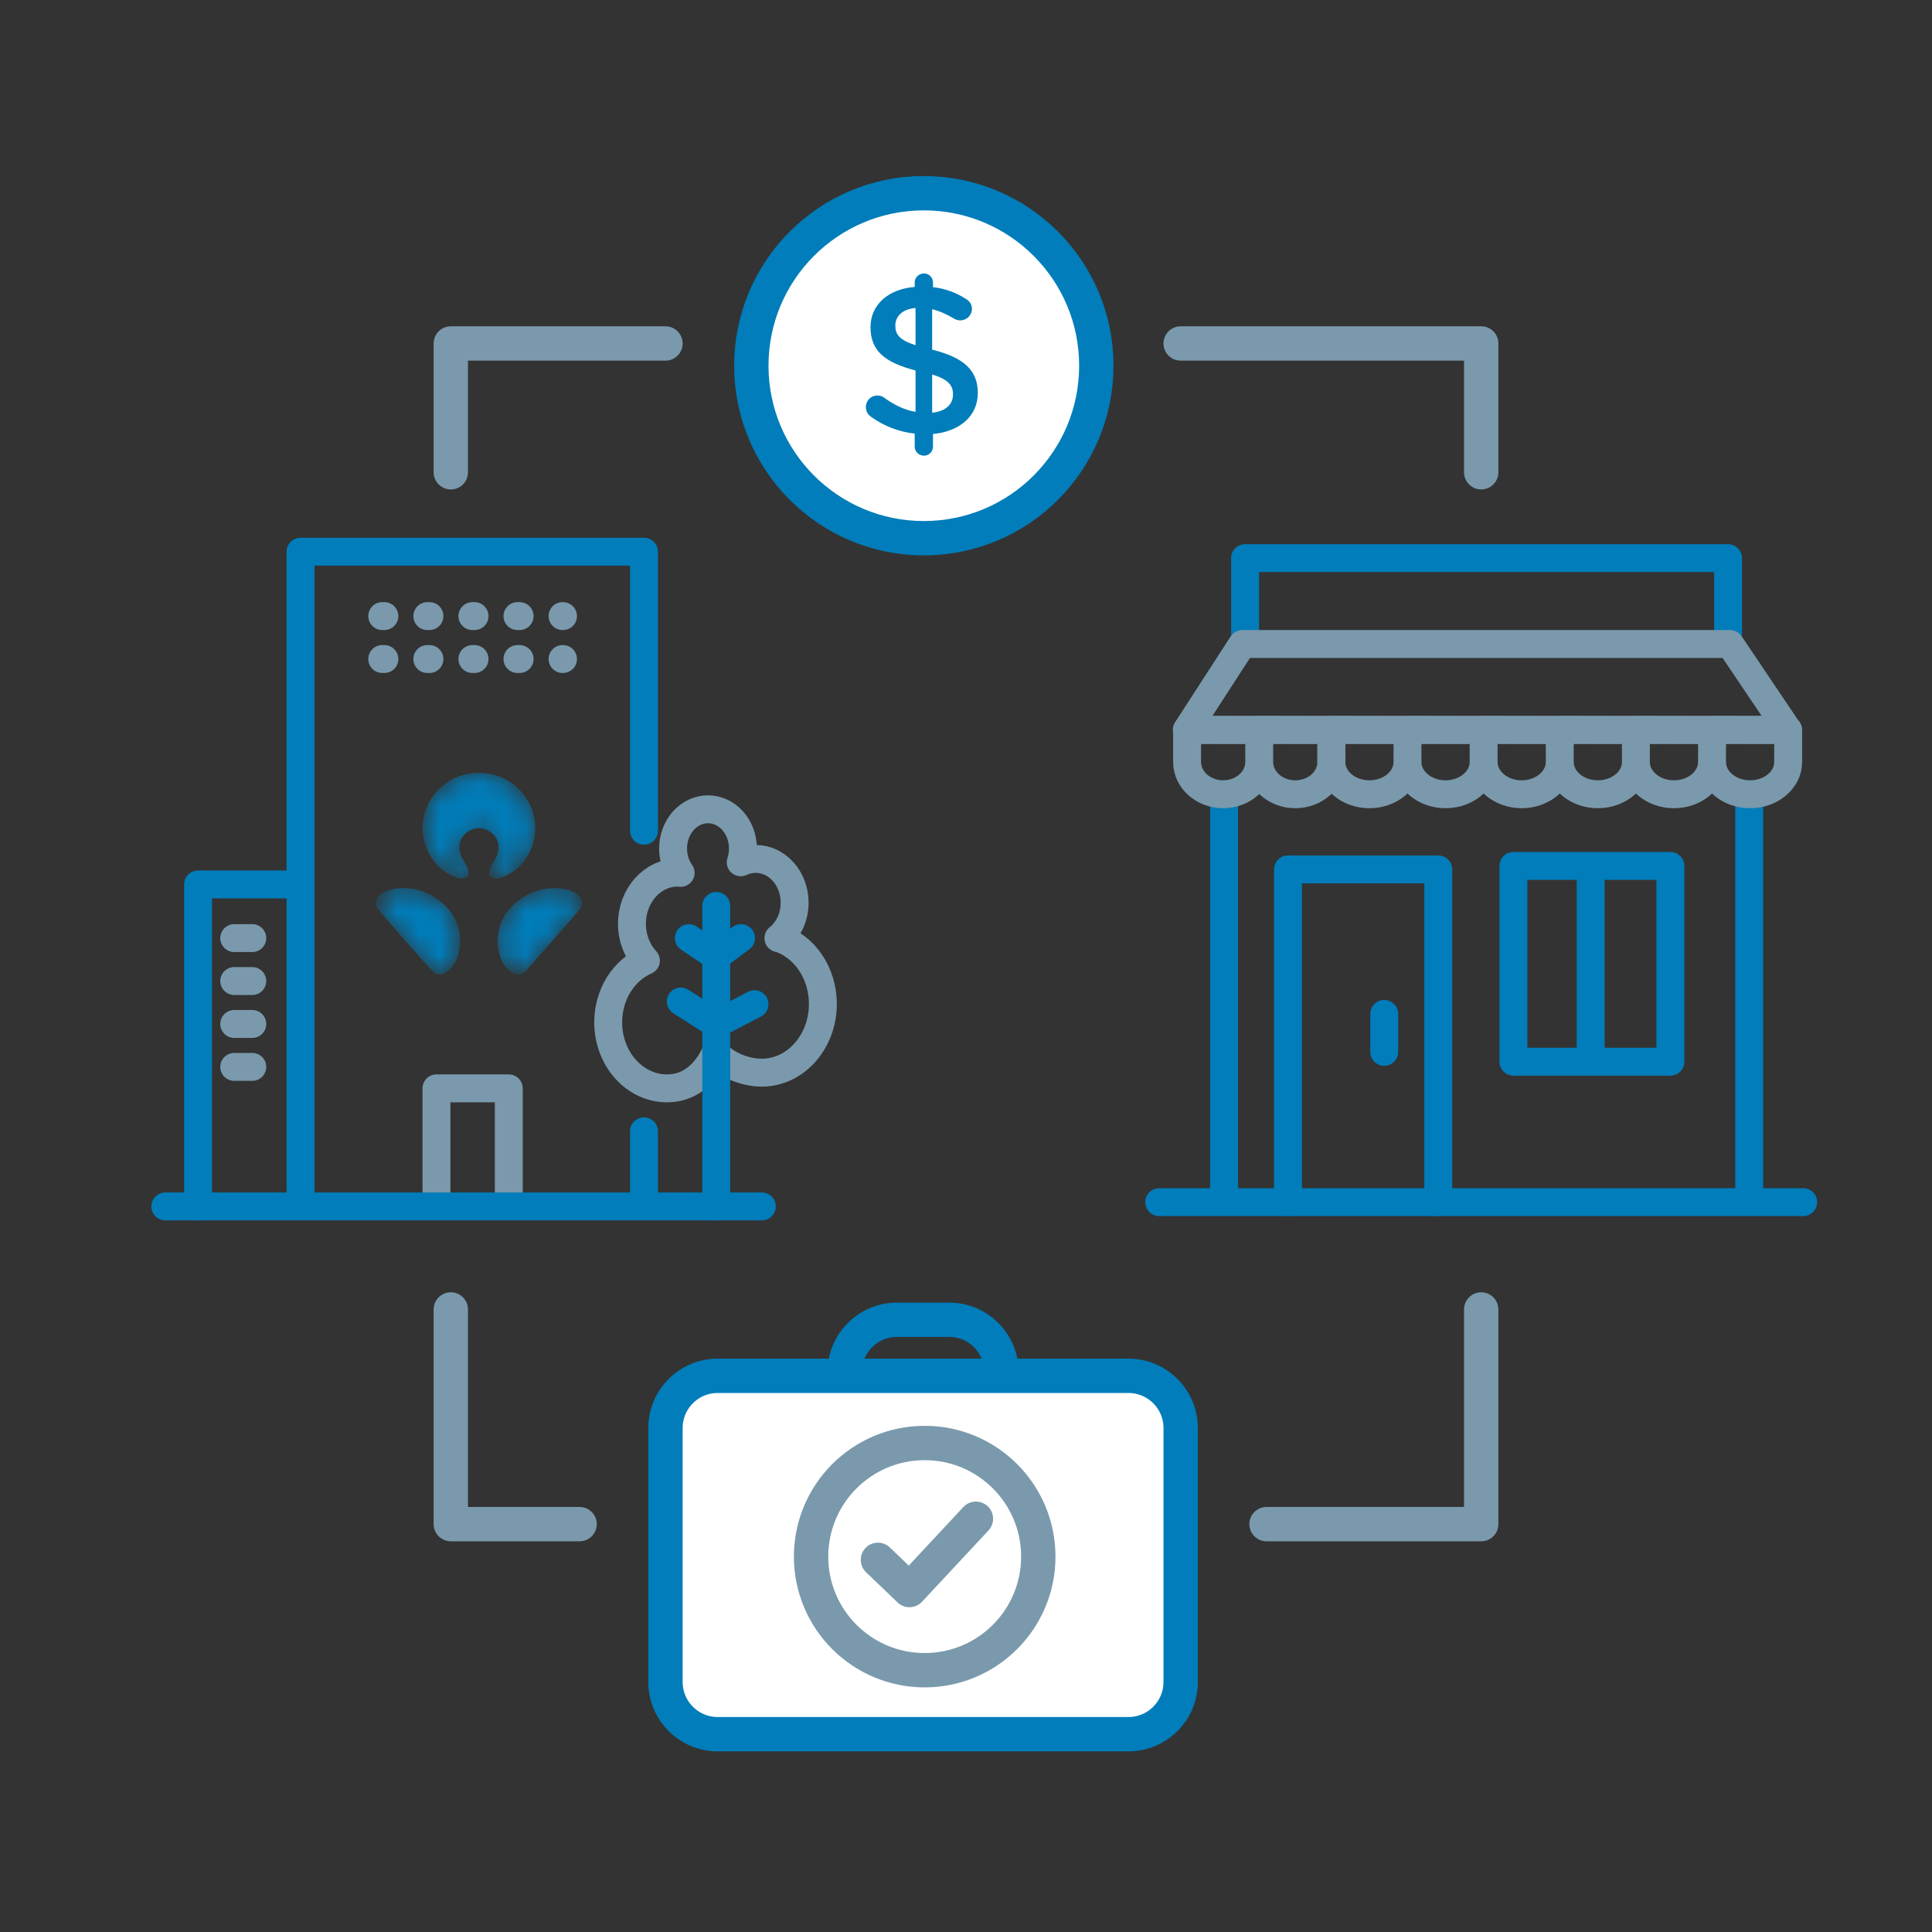
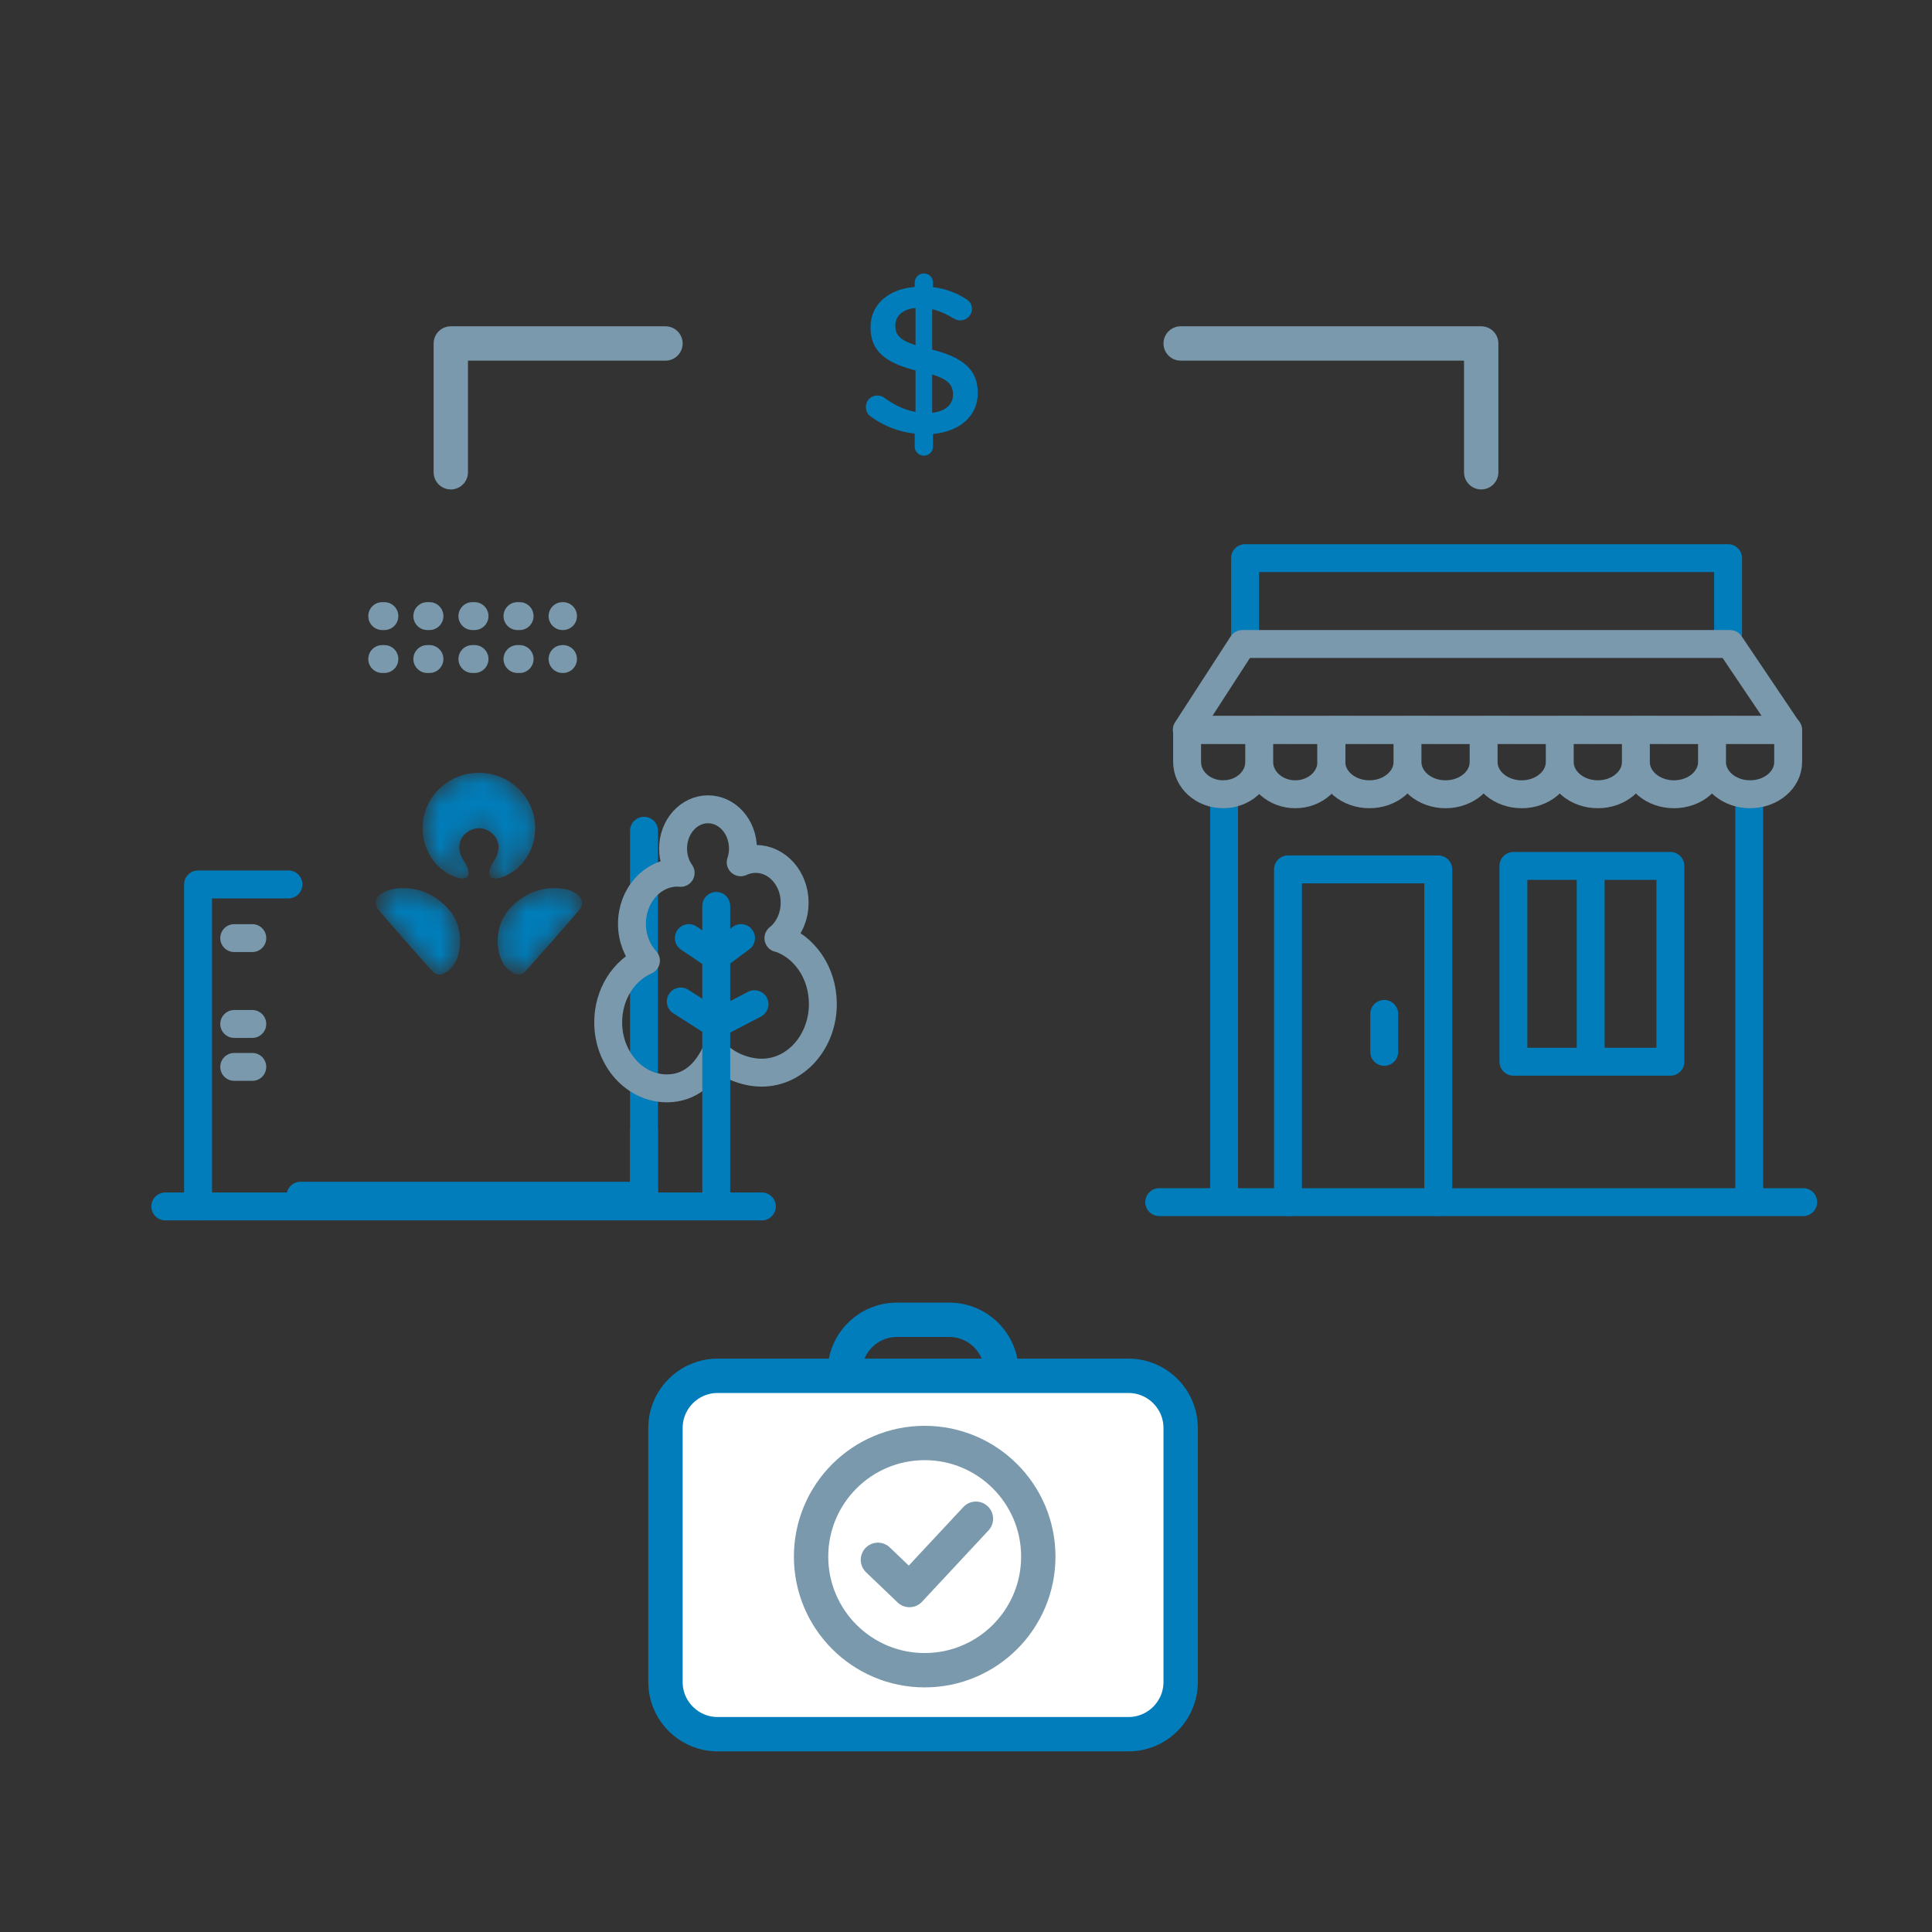
<svg xmlns="http://www.w3.org/2000/svg" width="90" height="90" viewBox="0 0 90 90" fill="none">
  <rect x="0" y="0" width="90" height="90" fill="#333333" stroke="none" />
  <path d="M57.022 55.556V37M81.485 37V55.556M74.1 40.338V49.459M77.814 40.338V49.459H70.5V40.338H77.814Z" stroke="#007DBA" stroke-width="1.3" stroke-linecap="round" stroke-linejoin="round" />
  <path d="M64.483 47.231V49M58 29.526L58 26H71.055L80.5 26V29.526" stroke="#007DBA" stroke-width="1.3" stroke-linecap="round" stroke-linejoin="round" />
  <path fill-rule="evenodd" clip-rule="evenodd" d="M80.591 30L83.285 34H55.285L57.874 30H80.591Z" stroke="#7A99AC" stroke-width="1.3" stroke-linecap="round" stroke-linejoin="round" />
  <path d="M54 56H84" stroke="#007DBA" stroke-width="1.3" stroke-linecap="round" stroke-linejoin="round" />
  <path d="M65.566 35.498C65.566 36.327 64.772 37 63.792 37C62.813 37 62.02 36.327 62.02 35.498V34L65.566 34.006V35.498ZM65.566 35.498V34L69.113 34.006V35.498M65.566 35.498C65.566 36.327 66.36 37 67.339 37C68.318 37 69.113 36.327 69.113 35.498M69.113 35.498V34L72.659 34.006V35.498M69.113 35.498C69.113 36.327 69.907 37 70.886 37C71.865 37 72.659 36.327 72.659 35.498M72.659 35.498V34L76.206 34.006V35.498M72.659 35.498C72.659 36.327 73.454 37 74.433 37C75.412 37 76.206 36.327 76.206 35.498M76.206 35.498V34L79.753 34.006V35.498M76.206 35.498C76.206 36.327 77 37 77.979 37C78.959 37 79.753 36.327 79.753 35.498M79.753 35.498V34L83.3 34.006V35.498C83.3 36.327 82.505 37 81.526 37C80.547 37 79.753 36.327 79.753 35.498Z" stroke="#7A99AC" stroke-width="1.3" stroke-linejoin="round" />
  <path d="M55.3 35.498V34.006M55.3 35.498V34L58.659 34.006V35.498M55.3 35.498C55.3 36.327 56.052 37 56.98 37C57.907 37 58.659 36.327 58.659 35.498M58.659 35.498V34L62.02 34.006V35.498C62.02 36.327 61.267 37 60.34 37C59.412 37 58.659 36.327 58.659 35.498Z" stroke="#7A99AC" stroke-width="1.3" stroke-linejoin="round" />
  <path d="M67 56V40.5H60V56" stroke="#007DBA" stroke-width="1.3" stroke-linecap="round" stroke-linejoin="round" />
-   <path d="M14 55.7V25.7H30V38.7" stroke="#007DBA" stroke-width="1.3" stroke-linecap="round" stroke-linejoin="round" />
+   <path d="M14 55.7H30V38.7" stroke="#007DBA" stroke-width="1.3" stroke-linecap="round" stroke-linejoin="round" />
  <path d="M30 52.7V56.125" stroke="#007DBA" stroke-width="1.3" stroke-linecap="round" stroke-linejoin="round" />
  <path d="M17.806 28.7H26.227" stroke="#7A99AC" stroke-width="1.3" stroke-linecap="round" stroke-linejoin="round" stroke-dasharray="0.1 2" />
  <path d="M17.806 30.7H26.227" stroke="#7A99AC" stroke-width="1.3" stroke-linecap="round" stroke-linejoin="round" stroke-dasharray="0.1 2" />
-   <path d="M23.701 55.7V50.7H20.332V55.7" stroke="#7A99AC" stroke-width="1.3" stroke-linecap="round" stroke-linejoin="round" />
  <path d="M13.437 41.2H9.227V56.2" stroke="#007DBA" stroke-width="1.3" stroke-linecap="round" stroke-linejoin="round" />
  <mask id="mask0_455_2233" style="mask-type:alpha" maskUnits="userSpaceOnUse" x="17" y="36" width="11" height="10">
    <path d="M25.834 41.372L25.952 41.375C26.032 41.378 26.113 41.385 26.196 41.397L26.285 41.412C26.627 41.475 26.804 41.592 26.907 41.674L26.94 41.702C27.103 41.85 27.204 42.09 27.022 42.339L27.001 42.365C26.719 42.724 24.954 44.718 24.478 45.244L24.454 45.269C24.375 45.344 24.237 45.427 24.062 45.392L24.001 45.375C23.774 45.296 23.535 45.05 23.436 44.869L23.404 44.808C23.342 44.689 23.295 44.579 23.252 44.399L23.227 44.283C23.094 43.589 23.28 42.932 23.614 42.488L23.695 42.387C24.026 41.993 24.47 41.694 24.834 41.556C25.069 41.466 25.424 41.372 25.834 41.372ZM18.785 41.372L18.906 41.375C19.265 41.391 19.573 41.475 19.785 41.557L19.878 41.594C20.252 41.758 20.693 42.078 21.004 42.488L21.059 42.564C21.378 43.031 21.535 43.702 21.367 44.399L21.345 44.484C21.3 44.643 21.251 44.745 21.183 44.869L21.153 44.92C21.031 45.111 20.781 45.346 20.558 45.392L20.501 45.399C20.335 45.41 20.207 45.316 20.142 45.244L20.099 45.196C19.551 44.588 17.794 42.6 17.6 42.338L17.566 42.288C17.417 42.041 17.543 41.809 17.712 41.674L17.74 41.653C17.855 41.565 18.053 41.451 18.424 41.397C18.548 41.379 18.668 41.372 18.785 41.372ZM22.309 36L22.408 36.002C23.812 36.053 24.933 37.184 24.933 38.574L24.93 38.695C24.904 39.256 24.696 39.77 24.362 40.181L24.291 40.261C23.837 40.75 23.306 40.928 23.082 40.923L23.023 40.919C22.729 40.884 22.789 40.623 22.815 40.511L22.831 40.455C22.864 40.358 22.922 40.24 22.996 40.132L23.039 40.066C23.15 39.887 23.223 39.689 23.223 39.441L23.219 39.374C23.178 38.911 22.719 38.582 22.309 38.582L22.251 38.584C21.838 38.615 21.398 38.965 21.398 39.441L21.401 39.532C21.419 39.768 21.505 39.958 21.625 40.132L21.666 40.197C21.733 40.308 21.783 40.423 21.805 40.511L21.81 40.534C21.84 40.664 21.877 40.917 21.537 40.923L21.499 40.922C21.245 40.908 20.702 40.703 20.259 40.181L20.189 40.091C19.873 39.666 19.686 39.142 19.686 38.574C19.686 37.152 20.86 36 22.309 36Z" fill="white" />
  </mask>
  <g mask="url(#mask0_455_2233)">
    <path d="M25.834 41.372L25.952 41.375C26.032 41.378 26.113 41.385 26.196 41.397L26.285 41.412C26.627 41.475 26.804 41.592 26.907 41.674L26.94 41.702C27.103 41.85 27.204 42.09 27.022 42.339L27.001 42.365C26.719 42.724 24.954 44.718 24.478 45.244L24.454 45.269C24.375 45.344 24.237 45.427 24.062 45.392L24.001 45.375C23.774 45.296 23.535 45.05 23.436 44.869L23.404 44.808C23.342 44.689 23.295 44.579 23.252 44.399L23.227 44.283C23.094 43.589 23.28 42.932 23.614 42.488L23.695 42.387C24.026 41.993 24.47 41.694 24.834 41.556C25.069 41.466 25.424 41.372 25.834 41.372ZM18.785 41.372L18.906 41.375C19.265 41.391 19.573 41.475 19.785 41.557L19.878 41.594C20.252 41.758 20.693 42.078 21.004 42.488L21.059 42.564C21.378 43.031 21.535 43.702 21.367 44.399L21.345 44.484C21.3 44.643 21.251 44.745 21.183 44.869L21.153 44.92C21.031 45.111 20.781 45.346 20.558 45.392L20.501 45.399C20.335 45.41 20.207 45.316 20.142 45.244L20.099 45.196C19.551 44.588 17.794 42.6 17.6 42.338L17.566 42.288C17.417 42.041 17.543 41.809 17.712 41.674L17.74 41.653C17.855 41.565 18.053 41.451 18.424 41.397C18.548 41.379 18.668 41.372 18.785 41.372ZM22.309 36L22.408 36.002C23.812 36.053 24.933 37.184 24.933 38.574L24.93 38.695C24.904 39.256 24.696 39.77 24.362 40.181L24.291 40.261C23.837 40.75 23.306 40.928 23.082 40.923L23.023 40.919C22.729 40.884 22.789 40.623 22.815 40.511L22.831 40.455C22.864 40.358 22.922 40.24 22.996 40.132L23.039 40.066C23.15 39.887 23.223 39.689 23.223 39.441L23.219 39.374C23.178 38.911 22.719 38.582 22.309 38.582L22.251 38.584C21.838 38.615 21.398 38.965 21.398 39.441L21.401 39.532C21.419 39.768 21.505 39.958 21.625 40.132L21.666 40.197C21.733 40.308 21.783 40.423 21.805 40.511L21.81 40.534C21.84 40.664 21.877 40.917 21.537 40.923L21.499 40.922C21.245 40.908 20.702 40.703 20.259 40.181L20.189 40.091C19.873 39.666 19.686 39.142 19.686 38.574C19.686 37.152 20.86 36 22.309 36Z" fill="#007DBA" />
  </g>
  <path d="M11.753 43.7H10.911" stroke="#7A99AC" stroke-width="1.3" stroke-linecap="round" stroke-linejoin="round" />
-   <path d="M11.753 45.7H10.911" stroke="#7A99AC" stroke-width="1.3" stroke-linecap="round" stroke-linejoin="round" />
  <path d="M11.753 47.7H10.911" stroke="#7A99AC" stroke-width="1.3" stroke-linecap="round" stroke-linejoin="round" />
  <path d="M11.753 49.7H10.911" stroke="#7A99AC" stroke-width="1.3" stroke-linecap="round" stroke-linejoin="round" />
  <path d="M7.7 56.2H35.49" stroke="#007DBA" stroke-width="1.3" stroke-linecap="round" stroke-linejoin="round" />
  <path d="M36.262 43.705C36.719 43.334 37.017 42.735 37.017 42.049C37.017 40.921 36.204 40.012 35.205 40.012C34.956 40.012 34.721 40.068 34.505 40.169C34.572 39.971 34.609 39.753 34.609 39.529C34.609 38.518 33.881 37.7 32.982 37.7C32.083 37.7 31.355 38.518 31.355 39.529C31.355 39.956 31.486 40.352 31.707 40.662C31.658 40.662 31.608 40.652 31.558 40.652C30.388 40.652 29.439 41.719 29.439 43.034C29.439 43.71 29.688 44.315 30.09 44.751C29.064 45.198 28.332 46.311 28.332 47.622C28.332 49.324 29.561 50.7 31.07 50.7C32.123 50.7 32.869 50.035 33.33 49.054C33.845 49.618 34.708 49.969 35.485 49.969C37.058 49.969 38.332 48.536 38.332 46.768C38.332 45.305 37.46 44.076 36.267 43.695L36.262 43.705Z" stroke="#7A99AC" stroke-width="1.3" stroke-linecap="round" stroke-linejoin="round" />
  <path d="M33.366 47.708L31.712 46.654" stroke="#007DBA" stroke-width="1.3" stroke-linecap="round" stroke-linejoin="round" />
  <path d="M33.366 56.2L33.366 42.2" stroke="#007DBA" stroke-width="1.3" stroke-linecap="round" stroke-linejoin="round" />
  <path d="M33.366 47.707L35.147 46.779" stroke="#007DBA" stroke-width="1.3" stroke-linecap="round" stroke-linejoin="round" />
  <path d="M34.52 43.7L33.365 44.557L32.088 43.7" stroke="#007DBA" stroke-width="1.3" stroke-linecap="round" stroke-linejoin="round" />
  <path d="M52.565 64.09H33.435C32.09 64.09 31 65.18 31 66.525V78.351C31 79.696 32.09 80.786 33.435 80.786H52.565C53.91 80.786 55 79.696 55 78.351V66.525C55 65.18 53.91 64.09 52.565 64.09Z" fill="white" stroke="#007DBA" stroke-width="1.6" />
  <path d="M39.349 64.09V63.916C39.349 62.572 40.439 61.481 41.783 61.481H44.218C45.563 61.481 46.653 62.572 46.653 63.916V64.09" stroke="#007DBA" stroke-width="1.6" />
  <path d="M43.075 77.805C45.998 77.805 48.368 75.435 48.368 72.513C48.368 69.59 45.998 67.22 43.075 67.22C40.153 67.22 37.783 69.59 37.783 72.513C37.783 75.435 40.153 77.805 43.075 77.805Z" stroke="#7A99AC" stroke-width="1.6" />
  <path d="M40.897 72.663L42.366 74.07L45.462 70.749" stroke="#7A99AC" stroke-width="1.6" stroke-linecap="round" stroke-linejoin="round" />
-   <path d="M51.071 17.036C51.071 21.474 47.474 25.072 43.036 25.072C38.598 25.072 35 21.474 35 17.036C35 12.598 38.598 9 43.036 9C47.474 9 51.071 12.598 51.071 17.036Z" fill="white" stroke="#007DBA" stroke-width="1.6" />
  <path fill-rule="evenodd" clip-rule="evenodd" d="M42.61 13.161C42.61 12.925 42.806 12.739 43.041 12.739C43.276 12.739 43.462 12.925 43.462 13.161V13.376C44.041 13.445 44.531 13.631 44.982 13.915C45.138 14.004 45.276 14.151 45.276 14.386C45.276 14.69 45.031 14.925 44.727 14.925C44.629 14.925 44.531 14.896 44.433 14.837C44.09 14.631 43.757 14.484 43.423 14.405V16.287C44.913 16.66 45.55 17.258 45.55 18.306C45.55 19.384 44.707 20.1 43.462 20.217V20.805C43.462 21.041 43.276 21.227 43.041 21.227C42.806 21.227 42.61 21.041 42.61 20.805V20.198C41.875 20.119 41.198 19.855 40.601 19.433C40.434 19.326 40.336 19.169 40.336 18.963C40.336 18.659 40.571 18.424 40.875 18.424C40.993 18.424 41.11 18.463 41.198 18.532C41.659 18.865 42.11 19.09 42.649 19.188V17.258C41.218 16.885 40.552 16.346 40.552 15.239C40.552 14.19 41.385 13.464 42.61 13.367V13.161ZM44.394 18.375C44.394 17.944 44.178 17.679 43.424 17.444V19.227C44.051 19.159 44.394 18.845 44.394 18.375ZM42.649 16.081C41.894 15.836 41.708 15.582 41.708 15.17C41.708 14.739 42.022 14.405 42.649 14.347V16.081Z" fill="#007DBA" />
  <path d="M31 16H21V22" stroke="#7A99AC" stroke-width="1.6" stroke-linecap="round" stroke-linejoin="round" />
-   <path d="M27 71H21V61" stroke="#7A99AC" stroke-width="1.6" stroke-linecap="round" stroke-linejoin="round" />
  <path d="M55 16H69V22" stroke="#7A99AC" stroke-width="1.6" stroke-linecap="round" stroke-linejoin="round" />
-   <path d="M59 71H69V61" stroke="#7A99AC" stroke-width="1.6" stroke-linecap="round" stroke-linejoin="round" />
</svg>